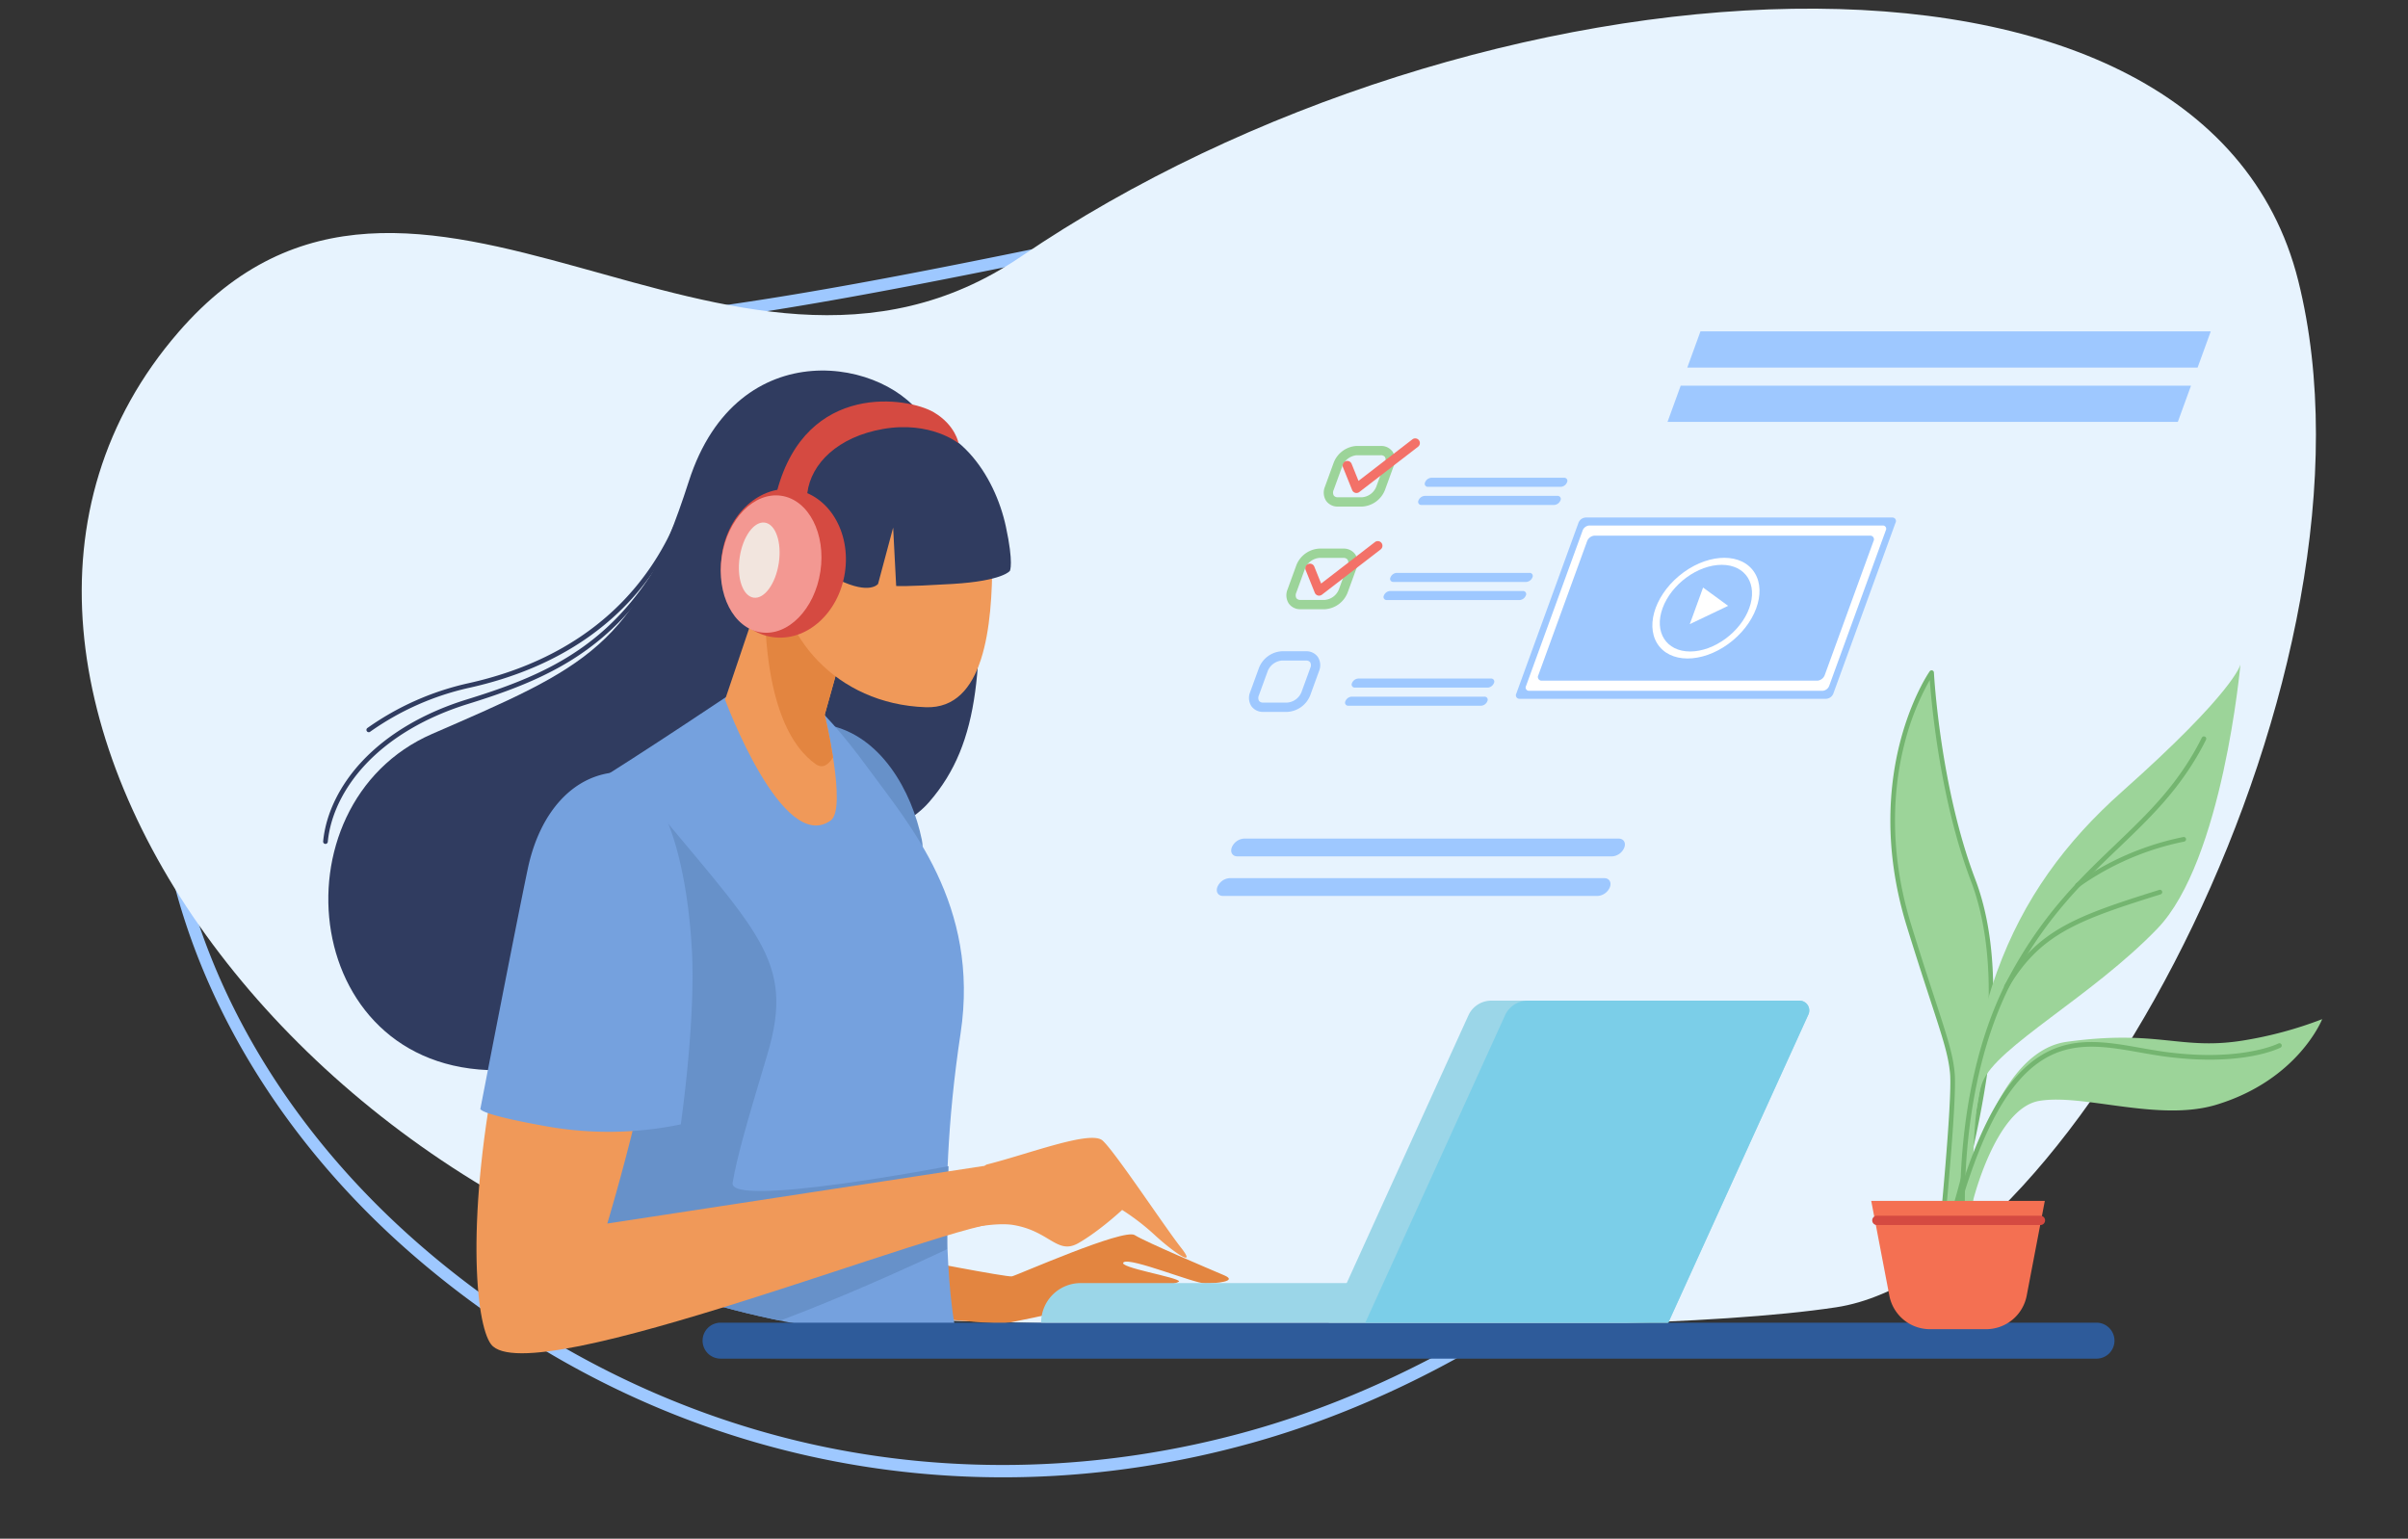
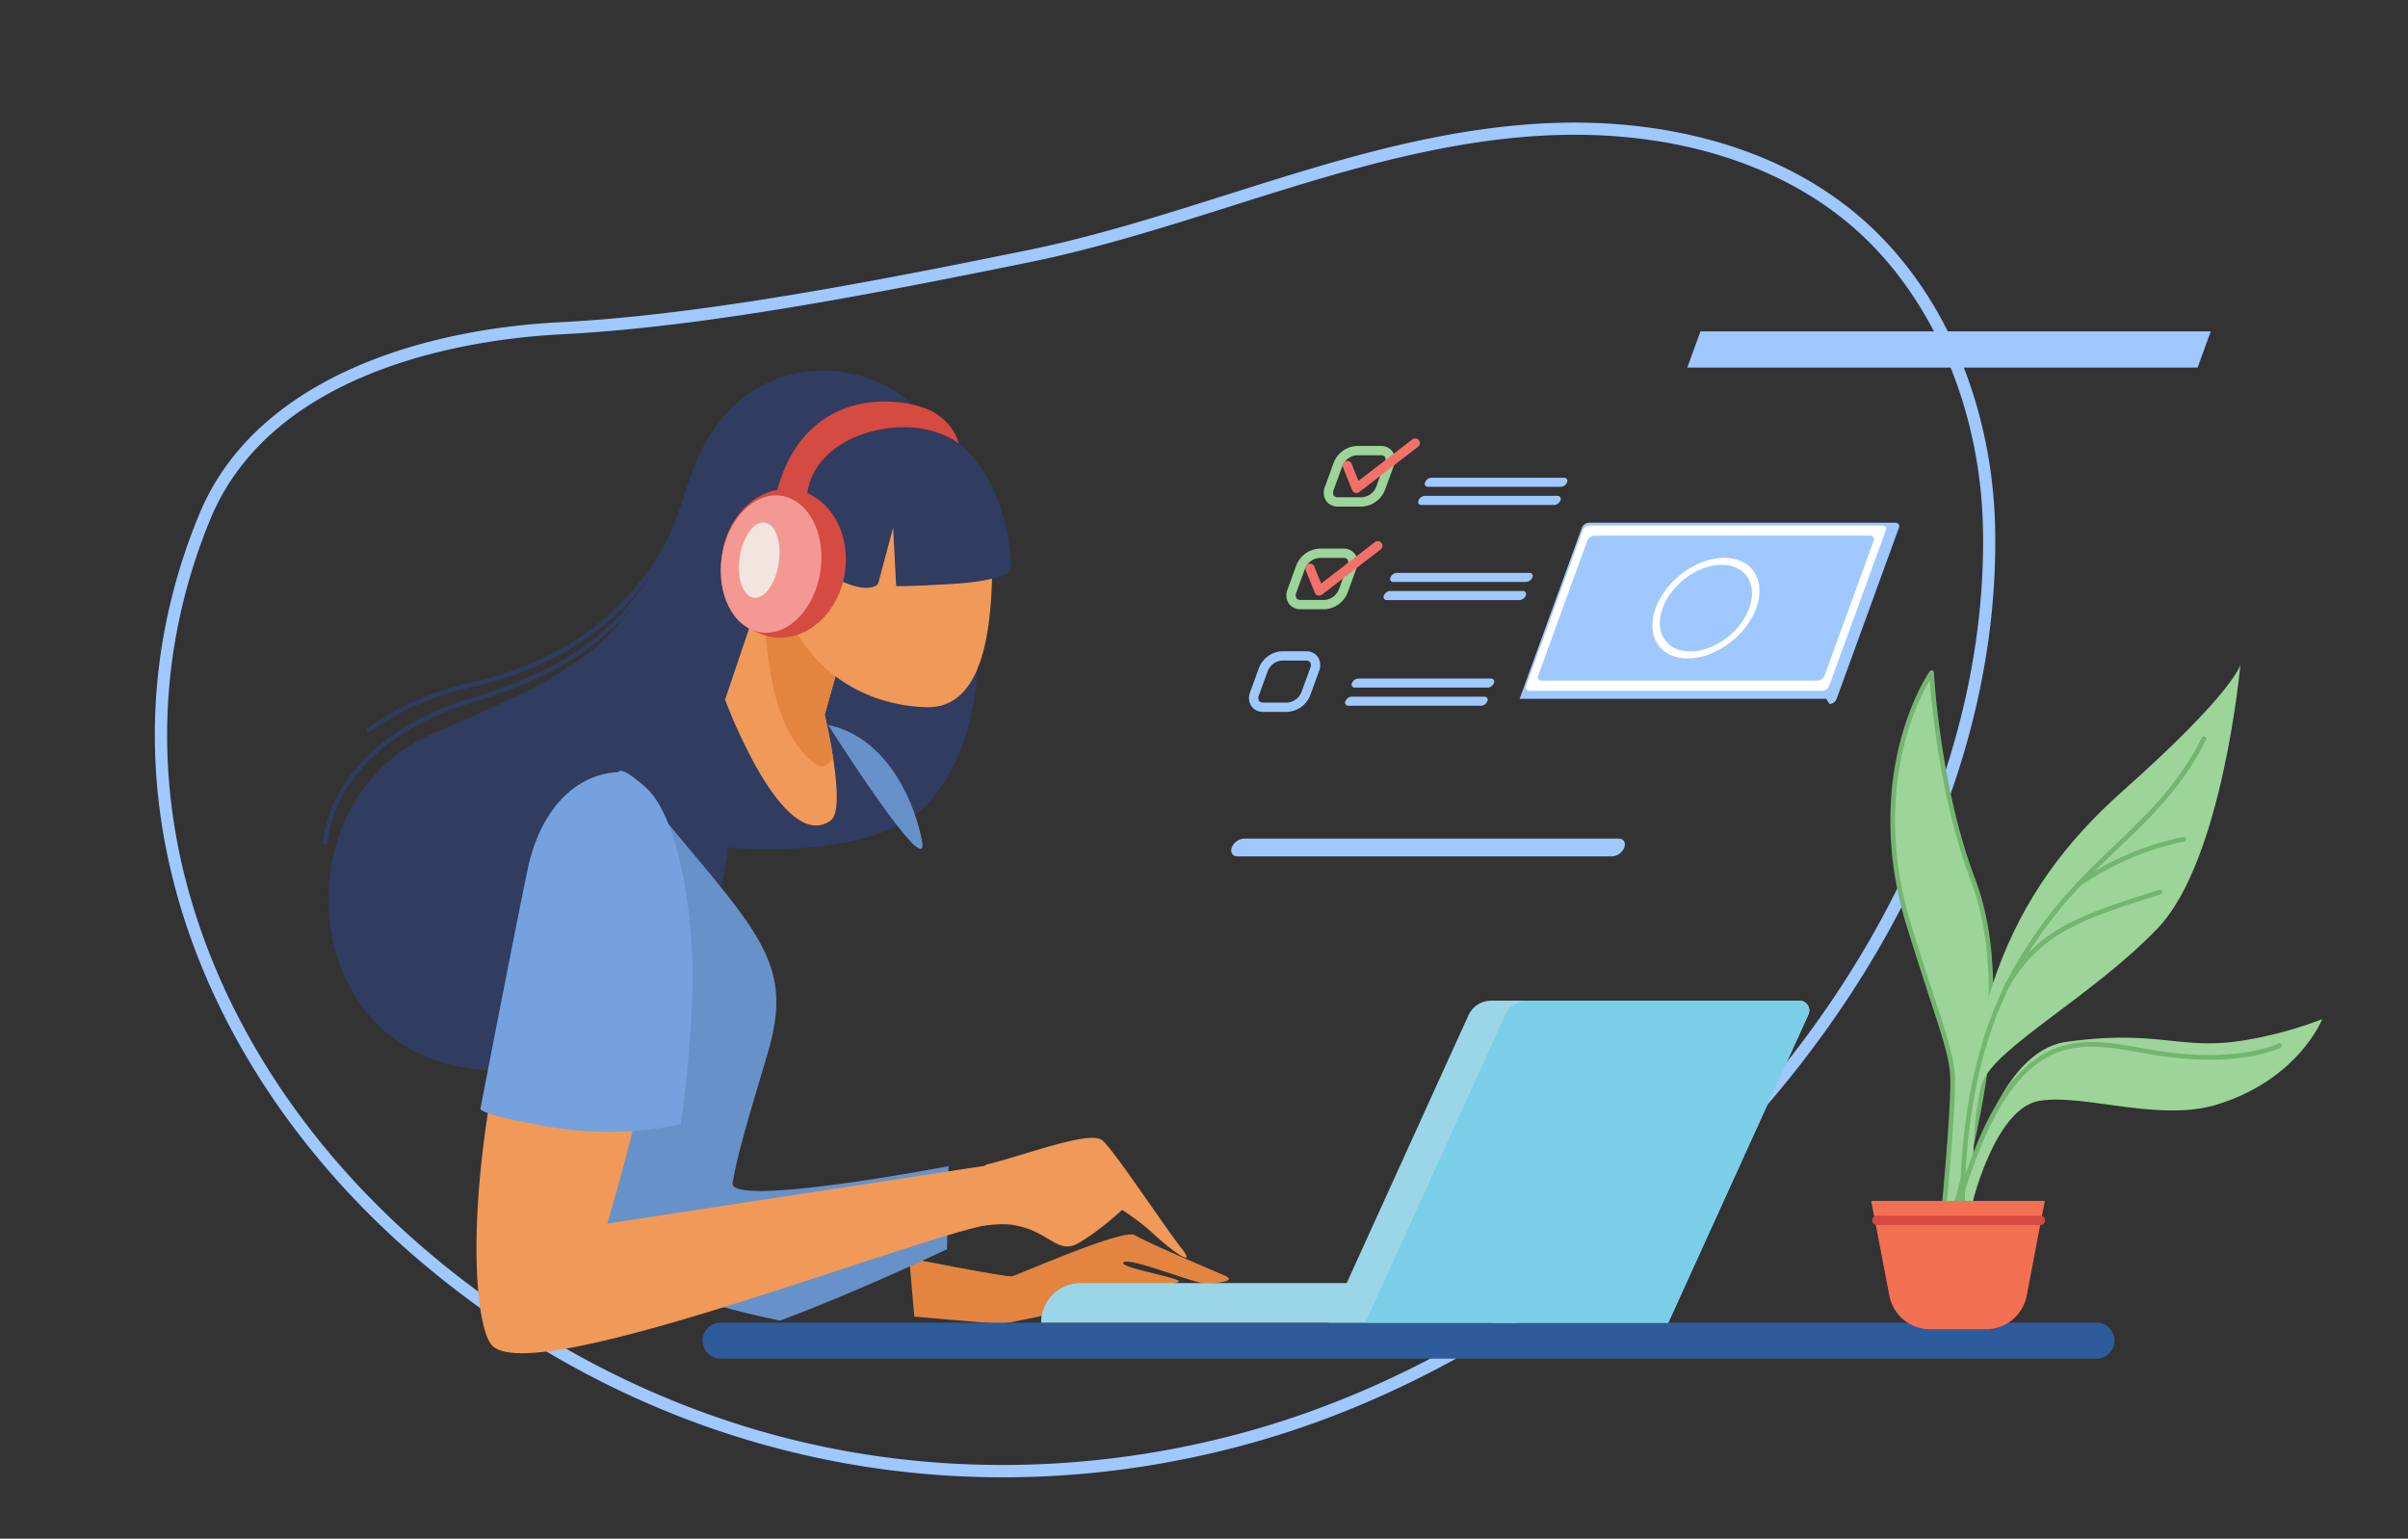
<svg xmlns="http://www.w3.org/2000/svg" xmlns:ns1="http://sodipodi.sourceforge.net/DTD/sodipodi-0.dtd" xmlns:ns2="http://www.inkscape.org/namespaces/inkscape" width="785.705" height="502.127" viewBox="0 0 785.705 502.127" version="1.1" id="svg80" ns1:docname="features.svg" ns2:version="1.0.1 (3bc2e813f5, 2020-09-07)">
  <rect x="0" y="0" width="785.705" height="502.127" fill="#333333" stroke="none" />
  <ns1:namedview pagecolor="#ffffff" bordercolor="#666666" borderopacity="1" objecttolerance="10" gridtolerance="10" guidetolerance="10" ns2:pageopacity="0" ns2:pageshadow="2" ns2:window-width="1920" ns2:window-height="1017" id="namedview82" showgrid="false" ns2:zoom="1.2337821" ns2:cx="484.97026" ns2:cy="208.49107" ns2:window-x="1912" ns2:window-y="-8" ns2:window-maximized="1" ns2:current-layer="Group_1726" ns2:document-rotation="0" />
  <defs id="defs4">
    <clipPath id="clip-path">
      <path id="SVGID" d="M 485.894,593.173 C 299.68,582.334 150.344,385.327 249.433,270.994 c 76.85,-88.674 179.317,40.4 274.887,-24.632 147.031,-100.042 385.235,-118.23 416.763,7.882 31.528,126.112 -72.909,323.164 -150.744,334.988 -77.835,11.824 -304.445,3.941 -304.445,3.941 z" transform="translate(-217.853,-165.452)" ns2:connector-curvature="0" style="fill:none" />
    </clipPath>
  </defs>
  <g id="Group_1726" data-name="Group 1726" transform="translate(-191.184,-156.955)">
    <g id="Group_1852" data-name="Group 1852" transform="matrix(0.643,-0.766,0.766,0.643,113.428,428.803)">
      <path id="Path_4331" data-name="Path 4331" d="m 182.4,43.875 c 48.489,-8.334 93.081,33.134 110,51.347 30.972,33.338 74.295,68.517 116.015,101.689 17.925,14.253 37.57,26.74 56.571,38.814 29.63,18.83 60.27,38.3 84.4,64.641 25.946,28.318 40.411,61.118 40.729,92.356 0.356,35.087 -17.675,71.948 -48.231,98.6 -33.772,29.456 -78.062,49.568 -128.089,58.162 C 327.626,564.291 231.331,544.22 162.5,497.1 122.176,469.5 89.3,432.606 67.428,390.407 45.574,348.255 34.4,300.23 35.125,251.531 35.818,204.769 48.161,161.109 70.825,125.267 95.09,86.893 130.354,59.551 172.805,46.197 a 73.622,73.622 0 0 1 9.6,-2.322 z m -0.671,-3.909 a 77.2,77.2 0 0 0 -10.118,2.45 C 79.814,71.294 32.525,159.14 31.161,251.471 29.676,352 76.937,443.346 160.258,500.378 c 69.229,47.384 166.514,68.08 254.22,53.009 48.356,-8.307 93.809,-27.5 130.02,-59.08 29.317,-25.569 49.986,-62.734 49.592,-101.626 -0.361,-35.378 -17.871,-68.908 -41.772,-94.993 C 512.318,254.036 456.692,230.23 410.886,193.81 374.1,164.557 327.3,126.96 295.312,92.525 265.723,60.673 223.4,32.806 181.734,39.966 Z" ns2:connector-curvature="0" style="fill:#9ec8ff" />
    </g>
-     <path id="Path_4200" data-name="Path 4200" d="m 485.894,587.499 c -186.214,-10.839 -335.55,-207.846 -236.461,-322.179 76.85,-88.674 179.317,40.4 274.887,-24.632 147.031,-100.042 385.235,-118.23 416.763,7.882 31.528,126.112 -72.909,323.164 -150.744,334.988 -77.835,11.824 -304.445,3.941 -304.445,3.941 z" ns2:connector-curvature="0" style="fill:#e7f3fe" />
    <path id="Path_4201" data-name="Path 4201" d="m 556.711,391.388 c 1.971,47.293 1.478,72.909 -15.764,92.614 -17.242,19.705 -65.519,14.778 -65.519,14.778 0,0 -4.762,69.625 -72.252,72.581 -67.49,2.956 -77.176,-86.701 -24.304,-109.691 50.334,-21.884 66.34,-28.244 83.746,-82.433 15.9,-49.5 65.52,-40.067 77.343,-19.377 11.823,20.69 16.75,31.528 16.75,31.528 z" transform="translate(-46.678,-65.22)" ns2:connector-curvature="0" style="fill:#303c60" />
    <path id="Path_4202" data-name="Path 4202" d="m 644.513,796.32 c 0,0 31.856,6.24 33.5,5.911 1.644,-0.329 36.455,-15.764 40.067,-13.465 3.612,2.299 24.632,11.166 29.229,13.137 4.597,1.971 -2.628,2.627 -6.24,2.627 -3.612,0 -24.3,-8.538 -26.6,-6.9 -2.3,1.638 18.063,4.926 18.063,6.24 0,1.314 -54.518,13.793 -57.8,13.793 -3.282,0 -28.573,-2.3 -28.573,-2.3 z" transform="translate(-156.648,-228.764)" ns2:connector-curvature="0" style="fill:#e38540" />
    <path id="Path_4203" data-name="Path 4203" d="M 602.737,525.923 C 619.9,529.29 630,547.45 633.28,563.355 636.56,579.26 602.737,525.923 602.737,525.923 Z" transform="translate(-141.31,-132.347)" ns2:connector-curvature="0" style="fill:#6791c9" />
    <g id="Group_1710" data-name="Group 1710" transform="translate(217.853,165.452)">
      <g id="Group_1709" data-name="Group 1709" clip-path="url(#clip-path)">
-         <path id="Path_4204" data-name="Path 4204" d="m 524.18,504.152 c 0,0 -33.006,22.169 -50.741,33.006 -17.735,10.837 6.4,127.591 12.316,170.942 5.916,43.351 108.378,3.941 108.378,3.941 0,0 -6.9,-36.455 1.97,-95.077 6.352,-41.992 -16.914,-68.312 -30.214,-86.539 -33.57,-46.002 -41.709,-26.273 -41.709,-26.273 z" transform="translate(-309.343,-288.261)" ns2:connector-curvature="0" style="fill:#75a1de" />
        <path id="Path_4205" data-name="Path 4205" d="m 489.091,559.525 c 37.932,46.307 50.755,54.964 41.381,86.21 -7.389,24.631 -9.853,33.5 -11.331,41.874 -1.478,8.374 70.446,-5.419 70.446,-5.419 l -0.492,27.094 c 0,0 -56.652,27.095 -84.24,32.513 -27.588,5.418 -44.829,-0.985 -44.829,-0.985 z" transform="translate(-306.767,-310.136)" ns2:connector-curvature="0" style="fill:#6791c9" />
      </g>
    </g>
    <path id="Path_4206" data-name="Path 4206" d="m 992.742,845.8 h -448.8 a 5.867,5.867 0 1 1 0,-11.733 h 448.8 a 5.867,5.867 0 1 1 0,11.733 z" transform="translate(-117.568,-245.481)" ns2:connector-curvature="0" style="fill:#2e5b9a" />
    <path id="Path_4207" data-name="Path 4207" d="m 566.622,432.9 -17.078,50.576 c 0,0 18.72,50.741 34.484,39.411 5.382,-3.869 -1.971,-34.484 -1.971,-34.484 l 11.494,-41.052 z" transform="translate(-121.781,-98.194)" ns2:connector-curvature="0" style="fill:#f09959" />
    <path id="Path_4208" data-name="Path 4208" d="m 465.047,556.391 c -23.583,2.62 -25.617,34.483 -36.454,87.688 -10.837,53.205 -7.581,88.321 -2.463,95.077 12.315,16.257 150.744,-40.4 167.986,-39.9 11.9,0.34 1.971,-19.7 1.971,-19.7 l -132.025,20.2 c 0,0 18.72,-61.579 18.72,-93.107 0,-31.528 -8.867,-51.243 -17.735,-50.258 z" transform="translate(-74.723,-143.52)" ns2:connector-curvature="0" style="fill:#f09959" />
    <path id="Path_4209" data-name="Path 4209" d="m 665.35,747.507 c 13.794,-3.448 33.991,-11.331 37.932,-7.882 3.941,3.449 20.198,28.075 25.618,34.975 5.42,6.9 -2.463,1.478 -8.375,-3.941 a 75.289,75.289 0 0 0 -10.838,-8.375 c 0,0 -7.389,6.9 -14.286,10.838 -6.897,3.938 -9.36,-3.941 -21.183,-5.912 -11.823,-1.971 -41.381,8.375 -41.381,8.375 z" transform="translate(-152.361,-210.494)" ns2:connector-curvature="0" style="fill:#f09959" />
    <path id="Path_4210" data-name="Path 4210" d="m 468.4,549.927 c -14.451,0.657 -25.616,12.808 -29.557,31.528 -3.941,18.72 -15.436,78.164 -15.436,78.164 0,0 -2.3,1.642 21.675,5.911 a 115.463,115.463 0 0 0 43.68,-0.657 c 0,0 4.926,-33.827 3.612,-57.144 -1.314,-23.317 -6.568,-45.322 -15.107,-52.876 -8.539,-7.554 -8.867,-4.926 -8.867,-4.926 z" transform="translate(-75.447,-140.998)" ns2:connector-curvature="0" style="fill:#75a1de" />
    <path id="Path_4211" data-name="Path 4211" d="m 589.548,488.4 11.494,-41.052 -26.93,-14.45 -4.112,12.185 c -0.895,40.785 9.552,54.425 16.593,59.413 2.2,1.557 4.09,0.354 5.675,-2.19 -1.157,-7.394 -2.72,-13.906 -2.72,-13.906 z" transform="translate(-129.271,-98.194)" ns2:connector-curvature="0" style="fill:#e38540" />
    <path id="Path_4212" data-name="Path 4212" d="m 646.8,418.705 c 0,21.972 -2.623,48.912 -21.676,48.278 -29.558,-0.985 -48.183,-23.962 -48.183,-45.934 0,-21.972 15.454,-39.784 34.518,-39.784 19.064,0 35.341,15.468 35.341,37.44 z" transform="translate(-131.838,-79.236)" ns2:connector-curvature="0" style="fill:#f09959" />
    <path id="Path_4213" data-name="Path 4213" d="M 971.6,773.076 H 860.793 L 906.37,672.807 a 8.2,8.2 0 0 1 7.462,-4.8 h 100.558 a 3.2,3.2 0 0 1 2.913,4.524 z" transform="translate(-236.055,-184.511)" ns2:connector-curvature="0" style="fill:#9bd6e8" />
    <path id="Path_4214" data-name="Path 4214" d="M 916.912,826.554 H 712.5 a 12.9,12.9 0 0 1 12.9,-12.9 h 191.512 z" transform="translate(-181.608,-237.989)" ns2:connector-curvature="0" style="fill:#9bd6e8" />
    <path id="Path_4215" data-name="Path 4215" d="M 1021.317,668 H 932.7 a 8.2,8.2 0 0 0 -7.462,4.8 l -45.577,100.276 h 98.865 l 45.7,-100.55 A 3.2,3.2 0 0 0 1021.317,668 Z" transform="translate(-242.983,-184.511)" ns2:connector-curvature="0" style="fill:#7bcee8" />
    <path id="Path_4216" data-name="Path 4216" d="m 617,369.153 c 20.937,-1.478 33.335,17.652 36.947,34.4 2.607,12.085 1.314,14.451 1.314,14.451 0,0 -2.3,3.284 -18.72,4.269 -16.42,0.985 -18.391,0.657 -18.391,0.657 l -0.985,-19.048 -4.927,18.391 c 0,0 -2.627,3.613 -12.808,-1.313 -10.181,-4.926 -14.779,-21.347 -14.779,-21.347 0,0 -2.3,-10.838 5.584,-18.063 C 598.119,374.325 617,369.153 617,369.153 Z" transform="translate(-134.556,-74.759)" ns2:connector-curvature="0" style="fill:#303c60" />
    <path id="Path_4217" data-name="Path 4217" d="m 587.873,431.46 c -2.008,13.29 -12.616,22.707 -23.693,21.033 -11.077,-1.674 -18.429,-13.8 -16.421,-27.095 2.008,-13.295 12.617,-22.706 23.694,-21.033 11.077,1.673 18.428,13.805 16.42,27.095 z" transform="translate(-121.003,-87.646)" ns2:connector-curvature="0" style="fill:#d54a41" />
    <path id="Path_4218" data-name="Path 4218" d="m 579.824,432.315 c -1.859,12.305 -10.569,21.193 -19.452,19.851 -8.883,-1.342 -14.578,-12.407 -12.719,-24.712 1.859,-12.305 10.569,-21.193 19.453,-19.851 8.884,1.342 14.578,12.407 12.718,24.712 z" transform="translate(-120.957,-88.857)" ns2:connector-curvature="0" style="fill:#f39892" />
    <path id="Path_4219" data-name="Path 4219" d="m 569.687,434.7 c -1.022,6.761 -4.7,11.81 -8.227,11.279 -3.527,-0.531 -5.549,-6.445 -4.527,-13.206 1.022,-6.761 4.7,-11.811 8.226,-11.278 3.526,0.533 5.55,6.446 4.528,13.205 z" transform="translate(-124.396,-93.993)" ns2:connector-curvature="0" style="fill:#f2e5de" />
    <path id="Path_4220" data-name="Path 4220" d="m 576.4,388.137 c 9.607,-35.716 42.767,-30.507 51.151,-25.534 7.061,4.188 8.046,10.1 8.046,10.1 0,0 -9.114,-7.39 -24.631,-4.68 -14.725,2.571 -23.482,11.248 -24.713,20.854 -0.628,4.897 -9.853,-0.74 -9.853,-0.74 z" transform="translate(-131.641,-71.083)" ns2:connector-curvature="0" style="fill:#d54a41" />
    <g id="Group_1711" data-name="Group 1711" transform="translate(296.623,309.973)">
      <path id="Path_4221" data-name="Path 4221" d="m 343.081,516.195 a 0.685,0.685 0 0 1 -0.073,0 0.759,0.759 0 0 1 -0.683,-0.828 c 0.863,-9.032 5.377,-18.316 12.711,-26.142 8.292,-8.849 20.094,-15.821 34.128,-20.161 31.272,-9.671 58.552,-21.969 75.695,-74.717 a 0.76,0.76 0 1 1 1.445,0.469 c -7.878,24.243 -18.6,41.892 -32.784,53.958 -12.508,10.642 -26.6,16.388 -43.907,21.741 -13.782,4.262 -25.356,11.091 -33.468,19.749 -7.106,7.583 -11.476,16.549 -12.307,25.248 a 0.76,0.76 0 0 1 -0.757,0.683 z" transform="translate(-342.322,-393.817)" ns2:connector-curvature="0" style="fill:#303c60" />
    </g>
    <g id="Group_1712" data-name="Group 1712" transform="translate(310.744,314.9)">
      <path id="Path_4222" data-name="Path 4222" d="m 365.4,482.6 a 0.759,0.759 0 0 1 -0.466,-1.359 91.182,91.182 0 0 1 32.815,-14.592 c 37.092,-8.173 61.995,-30.476 72.015,-64.5 a 0.76,0.76 0 0 1 1.457,0.429 c -6.191,21.019 -17.837,37.606 -34.614,49.3 -10.8,7.532 -23.768,13 -38.532,16.252 a 89.6,89.6 0 0 0 -32.211,14.309 0.759,0.759 0 0 1 -0.464,0.161 z" transform="translate(-364.636,-401.602)" ns2:connector-curvature="0" style="fill:#303c60" />
    </g>
    <g id="Group_1718" data-name="Group 1718" transform="translate(588.216,265.082)">
-       <path id="Path_4223" data-name="Path 4223" d="M 1058.565,478.041 H 958.52 a 1.149,1.149 0 0 1 -1.08,-1.7 l 20.293,-55.755 a 2.687,2.687 0 0 1 2.316,-1.7 h 100.045 a 1.149,1.149 0 0 1 1.08,1.7 l -20.293,55.755 a 2.687,2.687 0 0 1 -2.316,1.7 z" transform="translate(-859.715,-358.132)" ns2:connector-curvature="0" style="fill:#9ec8ff" />
+       <path id="Path_4223" data-name="Path 4223" d="M 1058.565,478.041 H 958.52 l 20.293,-55.755 a 2.687,2.687 0 0 1 2.316,-1.7 h 100.045 a 1.149,1.149 0 0 1 1.08,1.7 l -20.293,55.755 a 2.687,2.687 0 0 1 -2.316,1.7 z" transform="translate(-859.715,-358.132)" ns2:connector-curvature="0" style="fill:#9ec8ff" />
      <path id="Path_4224" data-name="Path 4224" d="m 1059.2,476.946 h -95.729 a 1.073,1.073 0 0 1 -1.009,-1.585 l 18.479,-50.769 a 2.509,2.509 0 0 1 2.163,-1.586 h 95.732 a 1.073,1.073 0 0 1 1.009,1.586 l -18.479,50.769 a 2.509,2.509 0 0 1 -2.166,1.585 z" transform="translate(-861.562,-359.643)" ns2:connector-curvature="0" style="fill:#ffffff" />
      <path id="Path_4225" data-name="Path 4225" d="m 1059.794,475.558 h -89.872 a 1.207,1.207 0 0 1 -1.134,-1.783 l 15.929,-43.763 a 2.82,2.82 0 0 1 2.431,-1.783 h 89.873 a 1.206,1.206 0 0 1 1.133,1.783 l -15.928,43.763 a 2.819,2.819 0 0 1 -2.432,1.783 z" transform="translate(-863.88,-361.561)" ns2:connector-curvature="0" style="fill:#9ec8ff" />
      <ellipse id="Ellipse_7" data-name="Ellipse 7" cx="19.679" cy="13.702" rx="19.679" ry="13.702" transform="matrix(0.768,-0.641,0.641,0.768,135.703,92.421)" style="fill:#ffffff" />
      <path id="Path_4226" data-name="Path 4226" d="m 1060.67,457.42 c -2.842,7.809 -11.477,14.14 -19.286,14.14 -7.809,0 -11.836,-6.33 -8.993,-14.14 2.843,-7.81 11.477,-14.14 19.287,-14.14 7.81,0 11.835,6.331 8.992,14.14 z" transform="translate(-886.939,-367.087)" ns2:connector-curvature="0" style="fill:#9ec8ff" />
-       <path id="Path_4227" data-name="Path 4227" d="m 1059.452,460.967 -6.255,2.984 -6.255,2.984 2.172,-5.969 2.172,-5.969 4.083,2.984 z" transform="translate(-892.616,-371.389)" ns2:connector-curvature="0" style="fill:#ffffff" />
      <g id="Group_1713" data-name="Group 1713" transform="translate(34.9,37.399)">
        <path id="Path_4228" data-name="Path 4228" d="m 870.736,401.766 h -7.882 a 4.574,4.574 0 0 1 -3.842,-1.85 4.989,4.989 0 0 1 -0.405,-4.622 l 2.869,-7.882 a 8.53,8.53 0 0 1 7.475,-5.433 h 7.882 a 4.573,4.573 0 0 1 3.842,1.85 4.991,4.991 0 0 1 0.4,4.622 l -2.869,7.882 a 8.53,8.53 0 0 1 -7.47,5.433 z m -1.786,-16.75 a 5.556,5.556 0 0 0 -4.62,3.434 l -2.869,7.882 a 2.046,2.046 0 0 0 0.039,1.84 1.607,1.607 0 0 0 1.354,0.555 h 7.882 a 5.475,5.475 0 0 0 4.62,-3.434 l 2.869,-7.882 a 2.045,2.045 0 0 0 -0.039,-1.841 1.607,1.607 0 0 0 -1.354,-0.554 z" transform="translate(-858.231,-381.979)" ns2:connector-curvature="0" style="fill:#9cd499" />
      </g>
      <g id="Group_1714" data-name="Group 1714" transform="translate(22.708,70.897)">
        <path id="Path_4229" data-name="Path 4229" d="m 851.47,454.7 h -7.882 a 4.574,4.574 0 0 1 -3.842,-1.85 4.99,4.99 0 0 1 -0.405,-4.622 l 2.869,-7.882 a 8.53,8.53 0 0 1 7.475,-5.433 h 7.882 a 4.574,4.574 0 0 1 3.843,1.85 4.99,4.99 0 0 1 0.4,4.622 l -2.869,7.882 a 8.529,8.529 0 0 1 -7.471,5.433 z m -1.786,-16.75 a 5.556,5.556 0 0 0 -4.62,3.435 l -2.869,7.882 a 2.045,2.045 0 0 0 0.039,1.841 1.605,1.605 0 0 0 1.354,0.554 h 7.882 a 5.473,5.473 0 0 0 4.62,-3.434 l 2.869,-7.882 a 2.047,2.047 0 0 0 -0.039,-1.841 1.607,1.607 0 0 0 -1.354,-0.554 z" transform="translate(-838.965,-434.912)" ns2:connector-curvature="0" style="fill:#9cd499" />
      </g>
      <g id="Group_1715" data-name="Group 1715" transform="translate(10.515,104.396)">
        <path id="Path_4230" data-name="Path 4230" d="m 832.2,507.632 h -7.882 a 4.574,4.574 0 0 1 -3.842,-1.85 4.989,4.989 0 0 1 -0.405,-4.622 l 2.869,-7.881 a 8.53,8.53 0 0 1 7.475,-5.434 h 7.885 a 4.576,4.576 0 0 1 3.842,1.85 4.993,4.993 0 0 1 0.4,4.622 l -2.869,7.882 a 8.53,8.53 0 0 1 -7.473,5.433 z m -1.785,-16.75 a 5.475,5.475 0 0 0 -4.62,3.435 l -2.869,7.882 a 2.045,2.045 0 0 0 0.039,1.841 1.6,1.6 0 0 0 1.354,0.554 h 7.881 a 5.474,5.474 0 0 0 4.62,-3.434 l 2.869,-7.881 a 2.044,2.044 0 0 0 -0.039,-1.842 1.6,1.6 0 0 0 -1.353,-0.554 z" transform="translate(-819.699,-487.845)" ns2:connector-curvature="0" style="fill:#9ec8ff" />
      </g>
      <path id="Path_4231" data-name="Path 4231" d="M 954.711,401.346 H 911.36 a 1,1 0 0 1 -0.94,-1.478 2.346,2.346 0 0 1 2.016,-1.478 h 43.352 a 1,1 0 0 1 0.94,1.478 2.346,2.346 0 0 1 -2.017,1.478 z" transform="translate(-842.458,-350.606)" ns2:connector-curvature="0" style="fill:#9ec8ff" />
      <path id="Path_4232" data-name="Path 4232" d="M 951.311,410.687 H 907.96 a 1,1 0 0 1 -0.94,-1.478 2.346,2.346 0 0 1 2.016,-1.478 h 43.352 a 1,1 0 0 1 0.94,1.478 2.345,2.345 0 0 1 -2.017,1.478 z" transform="translate(-841.209,-354.035)" ns2:connector-curvature="0" style="fill:#9ec8ff" />
      <path id="Path_4233" data-name="Path 4233" d="M 936.862,450.387 H 893.51 a 1,1 0 0 1 -0.94,-1.478 2.346,2.346 0 0 1 2.016,-1.478 h 43.351 a 1,1 0 0 1 0.94,1.478 2.347,2.347 0 0 1 -2.015,1.478 z" transform="translate(-835.904,-368.611)" ns2:connector-curvature="0" style="fill:#9ec8ff" />
      <path id="Path_4234" data-name="Path 4234" d="M 933.462,459.728 H 890.11 a 1,1 0 0 1 -0.939,-1.478 2.345,2.345 0 0 1 2.016,-1.478 h 43.351 a 1,1 0 0 1 0.939,1.478 2.344,2.344 0 0 1 -2.015,1.478 z" transform="translate(-834.656,-372.041)" ns2:connector-curvature="0" style="fill:#9ec8ff" />
      <path id="Path_4235" data-name="Path 4235" d="m 917.029,504.877 h -43.351 a 1,1 0 0 1 -0.94,-1.478 2.347,2.347 0 0 1 2.016,-1.478 H 918.1 a 1,1 0 0 1 0.94,1.478 2.346,2.346 0 0 1 -2.011,1.478 z" transform="translate(-828.622,-388.617)" ns2:connector-curvature="0" style="fill:#9ec8ff" />
      <path id="Path_4236" data-name="Path 4236" d="m 913.629,514.218 h -43.351 a 1,1 0 0 1 -0.94,-1.478 2.346,2.346 0 0 1 2.016,-1.478 h 43.351 a 1,1 0 0 1 0.94,1.478 2.347,2.347 0 0 1 -2.016,1.478 z" transform="translate(-827.374,-392.047)" ns2:connector-curvature="0" style="fill:#9ec8ff" />
      <g id="Group_1716" data-name="Group 1716" transform="translate(41.075,34.936)">
        <path id="Path_4237" data-name="Path 4237" d="m 872.483,395.9 a 1.517,1.517 0 0 1 -1.409,-0.952 l -2.975,-7.389 a 1.519,1.519 0 1 1 2.817,-1.135 l 2.227,5.53 17.585,-13.554 a 1.519,1.519 0 0 1 1.855,2.406 l -19.173,14.782 a 1.52,1.52 0 0 1 -0.927,0.312 z" transform="translate(-867.988,-378.087)" ns2:connector-curvature="0" style="fill:#f37168" />
      </g>
      <g id="Group_1717" data-name="Group 1717" transform="translate(28.882,68.435)">
        <path id="Path_4238" data-name="Path 4238" d="m 853.217,448.837 a 1.536,1.536 0 0 1 -0.4,-0.053 1.518,1.518 0 0 1 -1.009,-0.9 l -2.976,-7.389 a 1.519,1.519 0 1 1 2.818,-1.135 l 2.227,5.53 17.585,-13.556 a 1.519,1.519 0 0 1 1.854,2.406 l -19.172,14.779 a 1.52,1.52 0 0 1 -0.927,0.318 z" transform="translate(-848.722,-431.02)" ns2:connector-curvature="0" style="fill:#f37168" />
      </g>
      <path id="Path_4239" data-name="Path 4239" d="m 1212.166,334.706 h -166.508 l 4.3,-11.823 h 166.508 z" transform="translate(-892.145,-322.883)" ns2:connector-curvature="0" style="fill:#9ec8ff" />
-       <path id="Path_4240" data-name="Path 4240" d="m 1201.966,362.73 h -166.508 l 4.3,-11.823 h 166.508 z" transform="translate(-888.4,-333.172)" ns2:connector-curvature="0" style="fill:#9ec8ff" />
      <path id="Path_4241" data-name="Path 4241" d="M 934.816,590.245 H 812.542 c -1.6,0 -2.429,-1.307 -1.848,-2.9 a 4.612,4.612 0 0 1 3.962,-2.9 H 936.93 c 1.6,0 2.429,1.307 1.848,2.9 a 4.612,4.612 0 0 1 -3.962,2.9 z" transform="translate(-805.81,-418.912)" ns2:connector-curvature="0" style="fill:#9ec8ff" />
-       <path id="Path_4242" data-name="Path 4242" d="M 927.391,610.645 H 805.117 c -1.6,0 -2.429,-1.307 -1.848,-2.9 a 4.613,4.613 0 0 1 3.962,-2.9 h 122.274 c 1.6,0 2.429,1.307 1.848,2.9 a 4.612,4.612 0 0 1 -3.962,2.9 z" transform="translate(-803.084,-426.402)" ns2:connector-curvature="0" style="fill:#9ec8ff" />
    </g>
    <g id="Group_1725" data-name="Group 1725" transform="translate(801.745,373.789)">
      <path id="Path_4243" data-name="Path 4243" d="m 1169.779,680.9 c 0,-2.052 24.71,-70.345 8,-114.309 -11.7,-30.784 -13.544,-67.724 -13.544,-67.724 0,0 -22.78,32.63 -7.388,82.5 9.473,30.694 13.339,39.2 14.16,48.227 0.821,9.027 -3.694,54.179 -3.694,54.179 z" transform="translate(-1144.537,-496.204)" ns2:connector-curvature="0" style="fill:#9cd499" />
      <g id="Group_1719" data-name="Group 1719" transform="translate(6.242,1.908)">
        <path id="Path_4244" data-name="Path 4244" d="m 1166.892,684.1 a 0.76,0.76 0 0 1 -0.756,-0.835 c 0.045,-0.451 4.5,-45.179 3.693,-54.035 -0.535,-5.892 -2.355,-11.46 -6.342,-23.662 -2.042,-6.249 -4.584,-14.028 -7.788,-24.41 -8,-25.932 -5.553,-47.141 -2.087,-60.368 3.762,-14.357 9.342,-22.453 9.578,-22.791 a 0.759,0.759 0 0 1 1.381,0.4 c 0.018,0.368 1.977,37.179 13.5,67.492 6.247,16.441 7.5,38.12 3.729,64.438 a 321.312,321.312 0 0 1 -10.679,46.641 c -0.523,1.747 -0.974,3.257 -1.005,3.534 a 0.669,0.669 0 0 1 -0.182,0.46 l -2.463,2.874 a 0.759,0.759 0 0 1 -0.579,0.262 z m -3.68,-183.252 a 83.257,83.257 0 0 0 -8.148,20.4 c -3.4,13.021 -5.8,33.907 2.088,59.463 3.2,10.37 5.739,18.141 7.78,24.386 4.023,12.314 5.86,17.934 6.411,24 0.718,7.9 -2.531,42.375 -3.459,51.924 l 0.751,-0.875 c 0.089,-0.452 0.353,-1.352 1.028,-3.61 14.27,-47.7 16.62,-84.749 6.985,-110.1 -9.91,-26.09 -12.794,-56.911 -13.436,-65.591 z" transform="translate(-1150.354,-497.672)" ns2:connector-curvature="0" style="fill:#74b570" />
      </g>
      <path id="Path_4245" data-name="Path 4245" d="m 1188.535,686.334 c -3.694,-75.932 14.366,-117.387 51.306,-150.223 36.94,-32.836 38.582,-41.455 38.582,-41.455 0,0 -5.746,64.03 -27.089,86.194 -21.343,22.164 -52.537,38.582 -57.052,50.074 -4.515,11.492 -2.874,50.076 -2.874,50.076 l -2.873,6.978 z" transform="translate(-1157.957,-494.656)" ns2:connector-curvature="0" style="fill:#9cd499" />
      <path id="Path_4246" data-name="Path 4246" d="m 1181.667,760.052 c -0.411,-1.232 7.8,-71.007 37.761,-75.111 29.961,-4.104 36.94,2.873 57.462,-0.411 a 128.166,128.166 0 0 0 25.858,-6.978 c 0,0 -7.773,19.783 -34.478,27.911 -18.88,5.746 -43.507,-3.695 -57.873,-1.232 -14.366,2.463 -21.754,33.246 -21.754,33.246 l -2.462,16.007 z" transform="translate(-1155.603,-561.806)" ns2:connector-curvature="0" style="fill:#9cd499" />
      <g id="Group_1720" data-name="Group 1720" transform="translate(29.025,23.458)">
        <path id="Path_4247" data-name="Path 4247" d="m 1187.5,696.188 a 0.758,0.758 0 0 1 -0.755,-0.69 c -0.046,-0.49 -4.3,-49.51 16.51,-87.042 10.747,-19.387 22.482,-30.622 33.832,-41.488 10.572,-10.122 20.558,-19.683 28.13,-34.827 a 0.76,0.76 0 0 1 1.359,0.679 c -7.69,15.38 -17.769,25.029 -28.438,35.245 -11.268,10.788 -22.919,21.942 -33.554,41.127 -20.574,37.115 -16.37,85.68 -16.326,86.166 a 0.759,0.759 0 0 1 -0.686,0.827 c -0.029,0.002 -0.053,0.003 -0.072,0.003 z" transform="translate(-1186.354,-531.723)" ns2:connector-curvature="0" style="fill:#74b570" />
      </g>
      <g id="Group_1721" data-name="Group 1721" transform="translate(27.356,123.21)">
        <path id="Path_4248" data-name="Path 4248" d="m 1184.477,744.209 a 0.744,0.744 0 0 1 -0.212,-0.031 0.758,0.758 0 0 1 -0.518,-0.94 c 7.857,-27.081 16.874,-42.881 28.376,-49.723 10.284,-6.118 20.911,-4.241 32.165,-2.252 2.754,0.487 5.6,0.99 8.421,1.36 24.452,3.207 36.376,-2.735 36.493,-2.8 a 0.76,0.76 0 0 1 0.7,1.35 c -0.494,0.256 -12.4,6.229 -37.388,2.952 -2.852,-0.374 -5.717,-0.88 -8.488,-1.37 -10.965,-1.938 -21.324,-3.768 -31.124,2.062 -11.151,6.634 -19.951,22.154 -27.695,48.841 a 0.759,0.759 0 0 1 -0.73,0.551 z" transform="translate(-1183.717,-689.347)" ns2:connector-curvature="0" style="fill:#74b570" />
      </g>
      <g id="Group_1722" data-name="Group 1722" transform="translate(66.553,56.293)">
        <path id="Path_4249" data-name="Path 4249" d="m 1246.415,600.107 a 0.759,0.759 0 0 1 -0.464,-1.361 92,92 0 0 1 35,-15.126 0.76,0.76 0 0 1 0.287,1.492 90.289,90.289 0 0 0 -34.363,14.837 0.756,0.756 0 0 1 -0.46,0.158 z" transform="translate(-1245.656,-583.607)" ns2:connector-curvature="0" style="fill:#74b570" />
      </g>
      <g id="Group_1723" data-name="Group 1723" transform="translate(43.363,73.531)">
        <path id="Path_4250" data-name="Path 4250" d="m 1209.771,643.149 a 0.76,0.76 0 0 1 -0.653,-1.147 c 10.688,-18.024 23.206,-22.566 50.5,-31.12 a 0.759,0.759 0 1 1 0.454,1.449 c -26.909,8.435 -39.244,12.9 -49.648,30.446 a 0.76,0.76 0 0 1 -0.653,0.372 z" transform="translate(-1209.011,-610.846)" ns2:connector-curvature="0" style="fill:#74b570" />
      </g>
      <path id="Path_4251" data-name="Path 4251" d="m 1177.977,813.136 h -18.33 a 13.487,13.487 0 0 1 -13.246,-10.954 l -5.91,-30.912 h 56.641 l -5.91,30.912 a 13.487,13.487 0 0 1 -13.245,10.954 z" transform="translate(-1140.491,-596.215)" ns2:connector-curvature="0" style="fill:#f47052" />
      <g id="Group_1724" data-name="Group 1724" transform="translate(0.328,179.898)">
        <path id="Path_4252" data-name="Path 4252" d="m 1195.886,781.961 h -53.358 a 1.519,1.519 0 0 1 0,-3.038 h 53.358 a 1.519,1.519 0 1 1 0,3.038 z" transform="translate(-1141.009,-778.923)" ns2:connector-curvature="0" style="fill:#d54a41" />
      </g>
    </g>
  </g>
</svg>